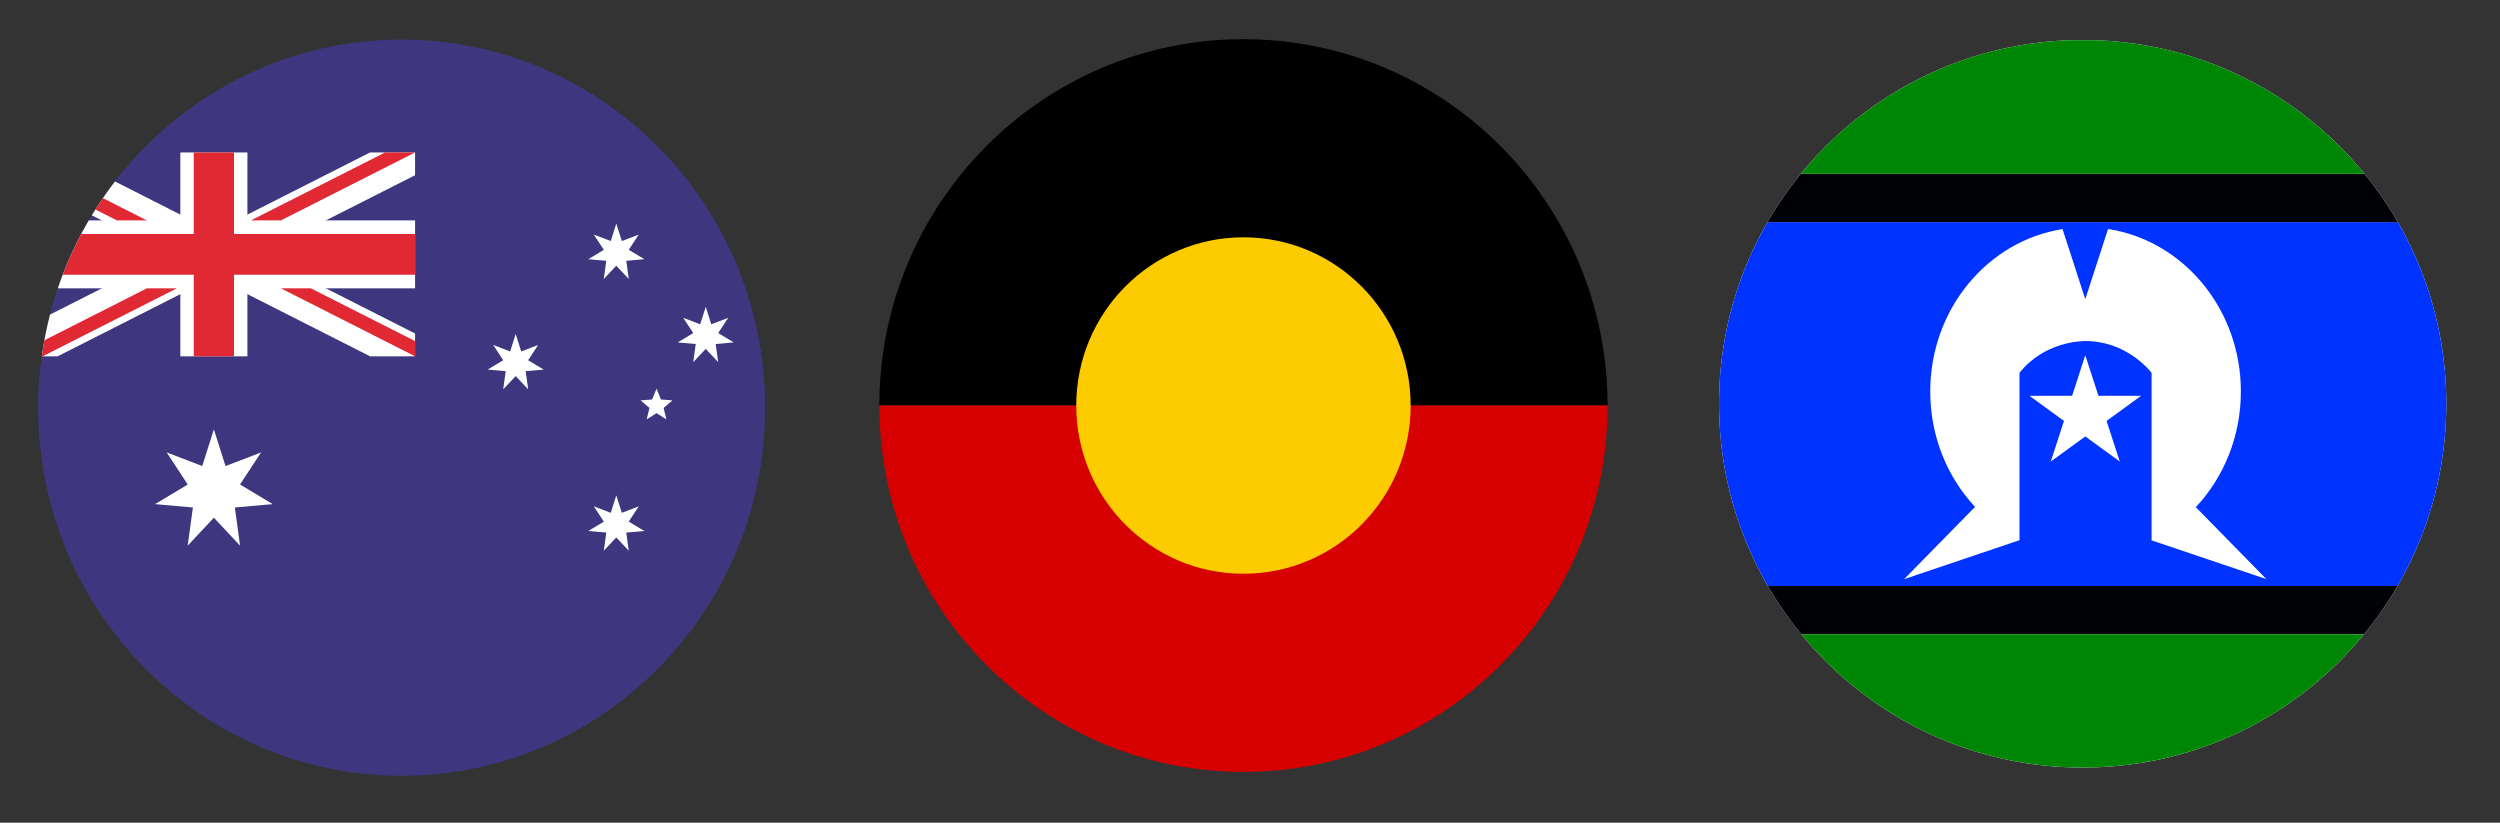
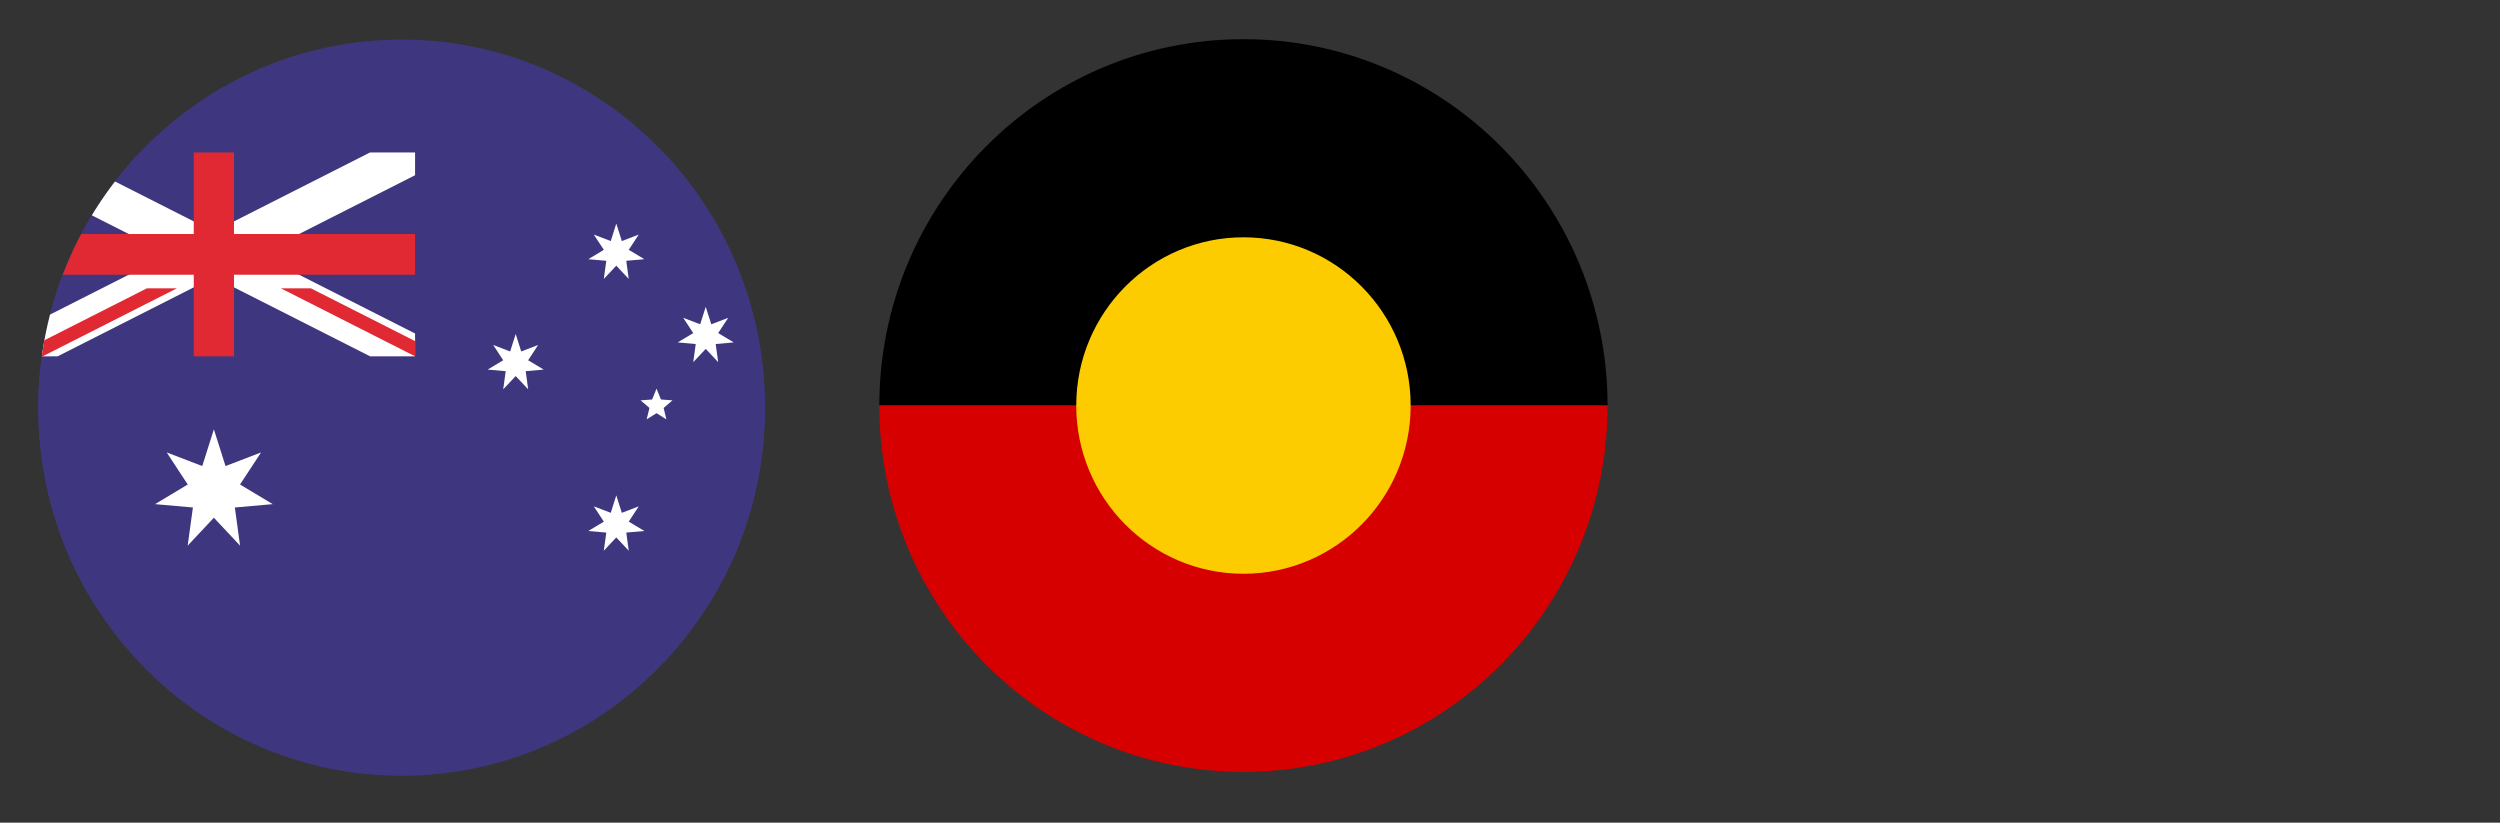
<svg xmlns="http://www.w3.org/2000/svg" width="100%" height="100%" viewBox="0 0 234 77" version="1.1" xml:space="preserve" style="fill-rule:evenodd;clip-rule:evenodd;stroke-linejoin:round;stroke-miterlimit:2;">
  <rect x="0" y="0" width="234" height="77" fill="#333333" stroke="none" />
  <g id="Artboard1" transform="matrix(0.779,0,0,0.762,0,0)">
    <rect x="0" y="0" width="300" height="100" style="fill:none;" />
    <g transform="matrix(0.028,0,0,0.029,-7.301,-7.48)">
      <g>
        <g>
          <clipPath id="_clip1">
            <path d="M3543.33,1984.77C3543.33,2845.8 2845.32,3543.81 1984.18,3543.81C1123.14,3543.81 425.178,2845.8 425.178,1984.77C425.178,1123.7 1123.14,425.697 1984.18,425.697C2845.32,425.697 3543.33,1123.7 3543.33,1984.77Z" />
          </clipPath>
          <g clip-path="url(#_clip1)">
            <rect x="205.992" y="362.521" width="3662.28" height="3192.35" style="fill:rgb(62,55,127);fill-rule:nonzero;" />
            <rect x="315.134" y="903.608" width="3281.93" height="1914.6" style="fill:rgb(62,55,127);fill-rule:nonzero;" />
          </g>
        </g>
        <g>
          <clipPath id="_clip2">
            <path d="M3543.33,1984.77C3543.33,2845.8 2845.32,3543.81 1984.18,3543.81C1123.14,3543.81 425.178,2845.8 425.178,1984.77C425.178,1123.7 1123.14,425.697 1984.18,425.697C2845.32,425.697 3543.33,1123.7 3543.33,1984.77Z" />
          </clipPath>
          <g clip-path="url(#_clip2)">
            <path d="M1178.53,2076.53L1228.52,2231.99L1381.1,2174.23L1290.76,2310.08L1431.03,2393.29L1268.57,2407.43L1290.9,2569.02L1178.53,2450.85L1066.13,2569.02L1088.58,2407.43L926.06,2393.29L1066.35,2310.08L976.054,2174.23L1128.59,2231.99L1178.53,2076.53Z" style="fill:white;fill-rule:nonzero;" />
            <path d="M2905.32,2356.19L2929.12,2430.08L3001.72,2402.66L2958.86,2467.38L3025.71,2507.02L2948.21,2513.76L2958.86,2590.65L2905.32,2534.29L2851.78,2590.65L2862.53,2513.76L2785.17,2507.02L2851.95,2467.38L2808.86,2402.66L2881.68,2430.08L2905.32,2356.19Z" style="fill:white;fill-rule:nonzero;" />
            <path d="M2473.71,1672.73L2497.42,1746.69L2570.1,1719.07L2527.09,1783.92L2593.9,1823.38L2516.61,1830.11L2527.24,1907.04L2473.71,1850.81L2420.1,1907.04L2430.81,1830.11L2353.4,1823.38L2420.16,1783.92L2377.22,1719.07L2449.87,1746.69L2473.71,1672.73Z" style="fill:white;fill-rule:nonzero;" />
            <path d="M2905.32,1204.99L2929.12,1278.95L3001.72,1251.57L2958.86,1316.1L3025.71,1355.84L2948.21,1362.56L2958.86,1439.48L2905.32,1383.26L2851.78,1439.48L2862.53,1362.56L2785.17,1355.84L2851.95,1316.1L2808.86,1251.57L2881.68,1278.95L2905.32,1204.99Z" style="fill:white;fill-rule:nonzero;" />
            <path d="M3289.25,1557.6L3312.94,1631.49L3385.52,1604.12L3342.63,1668.72L3409.35,1708.29L3331.95,1715.13L3342.66,1792L3289.25,1735.7L3235.6,1792L3246.32,1715.13L3168.91,1708.29L3235.6,1668.72L3192.68,1604.12L3265.35,1631.49L3289.25,1557.6Z" style="fill:white;fill-rule:nonzero;" />
            <path d="M3078.1,1903.91L3096.9,1950.01L3146.48,1953.69L3108.53,1985.8L3120.3,2034.12L3078.1,2007.94L3035.75,2034.12L3047.71,1985.8L3009.66,1953.69L3059.3,1950.01L3078.1,1903.91Z" style="fill:white;fill-rule:nonzero;" />
-             <path d="M1034.57,903.608L1034.57,1191.38L315.134,1191.38L315.134,1479.33L1034.57,1479.33L1034.57,1767.18L1322.46,1767.18L1322.46,1479.33L2041.96,1479.33L2041.96,1191.38L1322.46,1191.38L1322.46,903.608L1034.57,903.608Z" style="fill:white;fill-rule:nonzero;" />
            <path d="M315.134,903.608L315.134,1000.09L1848.87,1767.18L2041.91,1767.18L2041.91,1670.56L508.205,903.608L315.134,903.608Z" style="fill:white;fill-rule:nonzero;" />
            <path d="M1848.87,903.608L315.134,1670.56L315.134,1767.18L508.205,1767.18L2041.91,1000.09L2041.91,903.608L1848.87,903.608Z" style="fill:white;fill-rule:nonzero;" />
            <path d="M1092.18,903.608L1092.18,1249.01L315.134,1249.01L315.134,1421.64L1092.18,1421.64L1092.18,1767.18L1264.92,1767.18L1264.92,1421.64L2041.91,1421.64L2041.91,1249.01L1264.92,1249.01L1264.92,903.608L1092.18,903.608Z" style="fill:rgb(224,41,51);fill-rule:nonzero;" />
-             <path d="M1913.3,903.608L1337.62,1191.38L1466.33,1191.38L2041.91,903.608L1913.3,903.608ZM315.134,903.608L315.134,968.111L762.024,1191.38L890.771,1191.38L315.134,903.608Z" style="fill:rgb(224,41,51);fill-rule:nonzero;" />
            <path d="M1466.33,1479.33L2041.96,1767.18L2041.96,1702.73L1595.13,1479.33L1466.33,1479.33ZM890.771,1479.33L315.134,1767.18L443.837,1767.18L1019.41,1479.33L890.771,1479.33Z" style="fill:rgb(224,41,51);fill-rule:nonzero;" />
          </g>
        </g>
      </g>
    </g>
    <g transform="matrix(0.035,0,0,0.036,96.906,-4.187)">
      <path d="M2750,1499.72L250,1499.72C250.15,809.49 809.73,250 1500,250C2190.27,250 2749.85,809.49 2750,1499.72Z" />
      <path d="M2750,1499.72L2750,1500C2750,2190.36 2190.36,2750 1500,2750C809.64,2750 250,2190.36 250,1500L250,1499.72L2750,1499.72Z" style="fill:rgb(214,0,0);" />
      <path d="M2074,1500C2074,1817.01 1817.01,2074 1500,2074C1182.99,2074 926,1817.01 926,1500C926,1182.99 1182.99,926 1500,926C1817.01,926 2074,1182.99 2074,1500Z" style="fill:rgb(252,204,0);" />
    </g>
    <g transform="matrix(0.044,0,0,0.045,187.027,14.453)">
      <circle cx="1436.68" cy="780.973" r="993.022" style="fill:none;" />
      <clipPath id="_clip3">
-         <circle cx="1436.68" cy="780.973" r="993.022" />
-       </clipPath>
+         </clipPath>
      <g clip-path="url(#_clip3)">
        <g transform="matrix(0.994,0,0,0.994,-45.671,-212.048)">
          <rect x="1.536" y="0.68" width="2993.85" height="1998.32" style="fill:white;fill-rule:nonzero;" />
          <rect x="0" y="1499.42" width="2996.92" height="132.77" style="fill:rgb(1,2,6);fill-rule:nonzero;" />
          <rect x="0" y="1632.19" width="2996.92" height="366.81" style="fill:rgb(0,134,5);fill-rule:nonzero;" />
          <path d="M0,500.26L0,1499.42L2996.92,1499.42L2996.92,500.26L0,500.26Z" style="fill:rgb(0,51,255);fill-rule:nonzero;" />
          <rect x="0" y="367.492" width="2996.92" height="132.768" style="fill:rgb(1,2,6);fill-rule:nonzero;" />
          <path d="M0,0.68L0,367.492L2996.92,367.492L2996.92,0.68L0,0.68Z" style="fill:rgb(0,134,5);fill-rule:nonzero;" />
          <path d="M1680.68,1372.46L1680.68,913.985C1672.74,904.077 1608.64,826.772 1499.24,826.772C1486.55,826.772 1386.2,828.509 1317.79,913.985L1317.79,1373.62L1000.8,1480.6L1195.59,1282.15L1195.63,1282.18C1119.54,1200.74 1072.57,1088.84 1072.57,965.35C1072.57,738.996 1230.33,551.595 1435.99,519.309L1498.46,711.795L1561.01,519.076C1767.38,550.702 1925.91,738.453 1925.91,965.35C1925.91,1089.24 1878.64,1201.46 1802.12,1282.96L1996.12,1480.6L1679.13,1373.62L1680.68,1372.46Z" style="fill:white;fill-rule:nonzero;" />
          <path d="M1498.46,865.677L1534.65,977.202L1651.78,977.202L1557.02,1046.13L1593.22,1157.65L1498.46,1088.73L1403.71,1157.65L1439.9,1046.13L1345.15,977.202L1462.27,977.202L1498.46,865.677Z" style="fill:white;fill-rule:nonzero;" />
        </g>
      </g>
    </g>
  </g>
</svg>